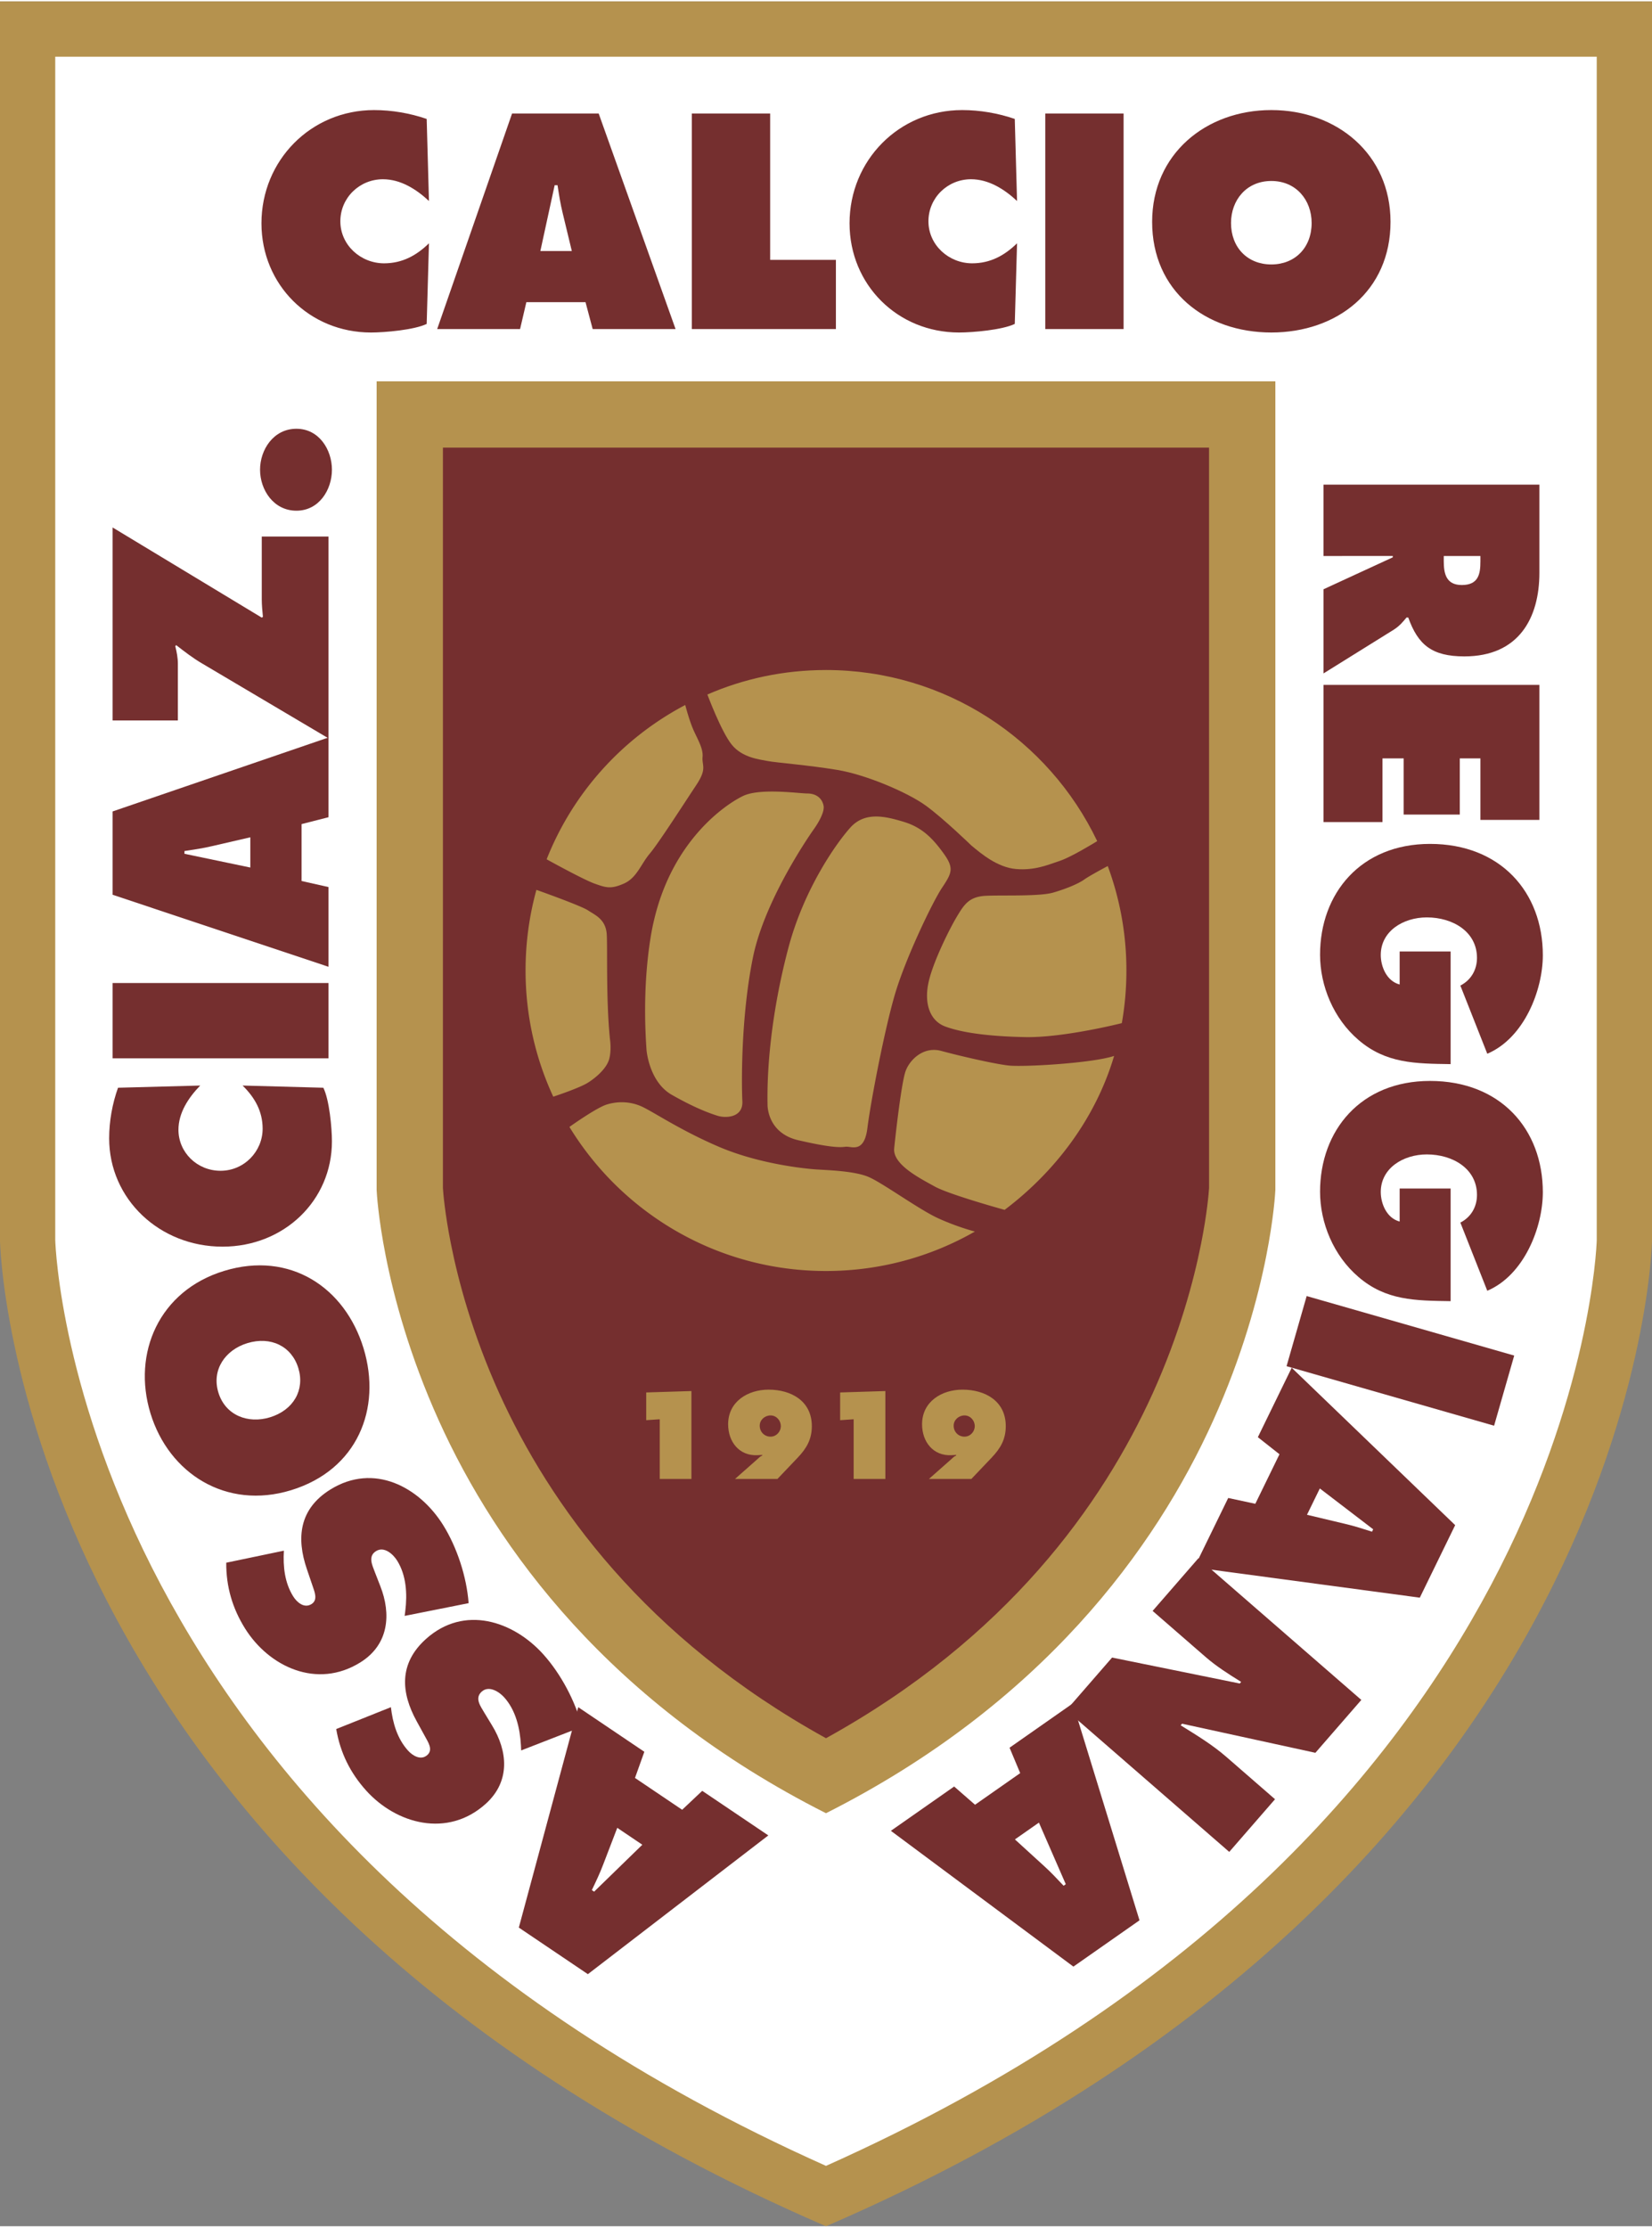
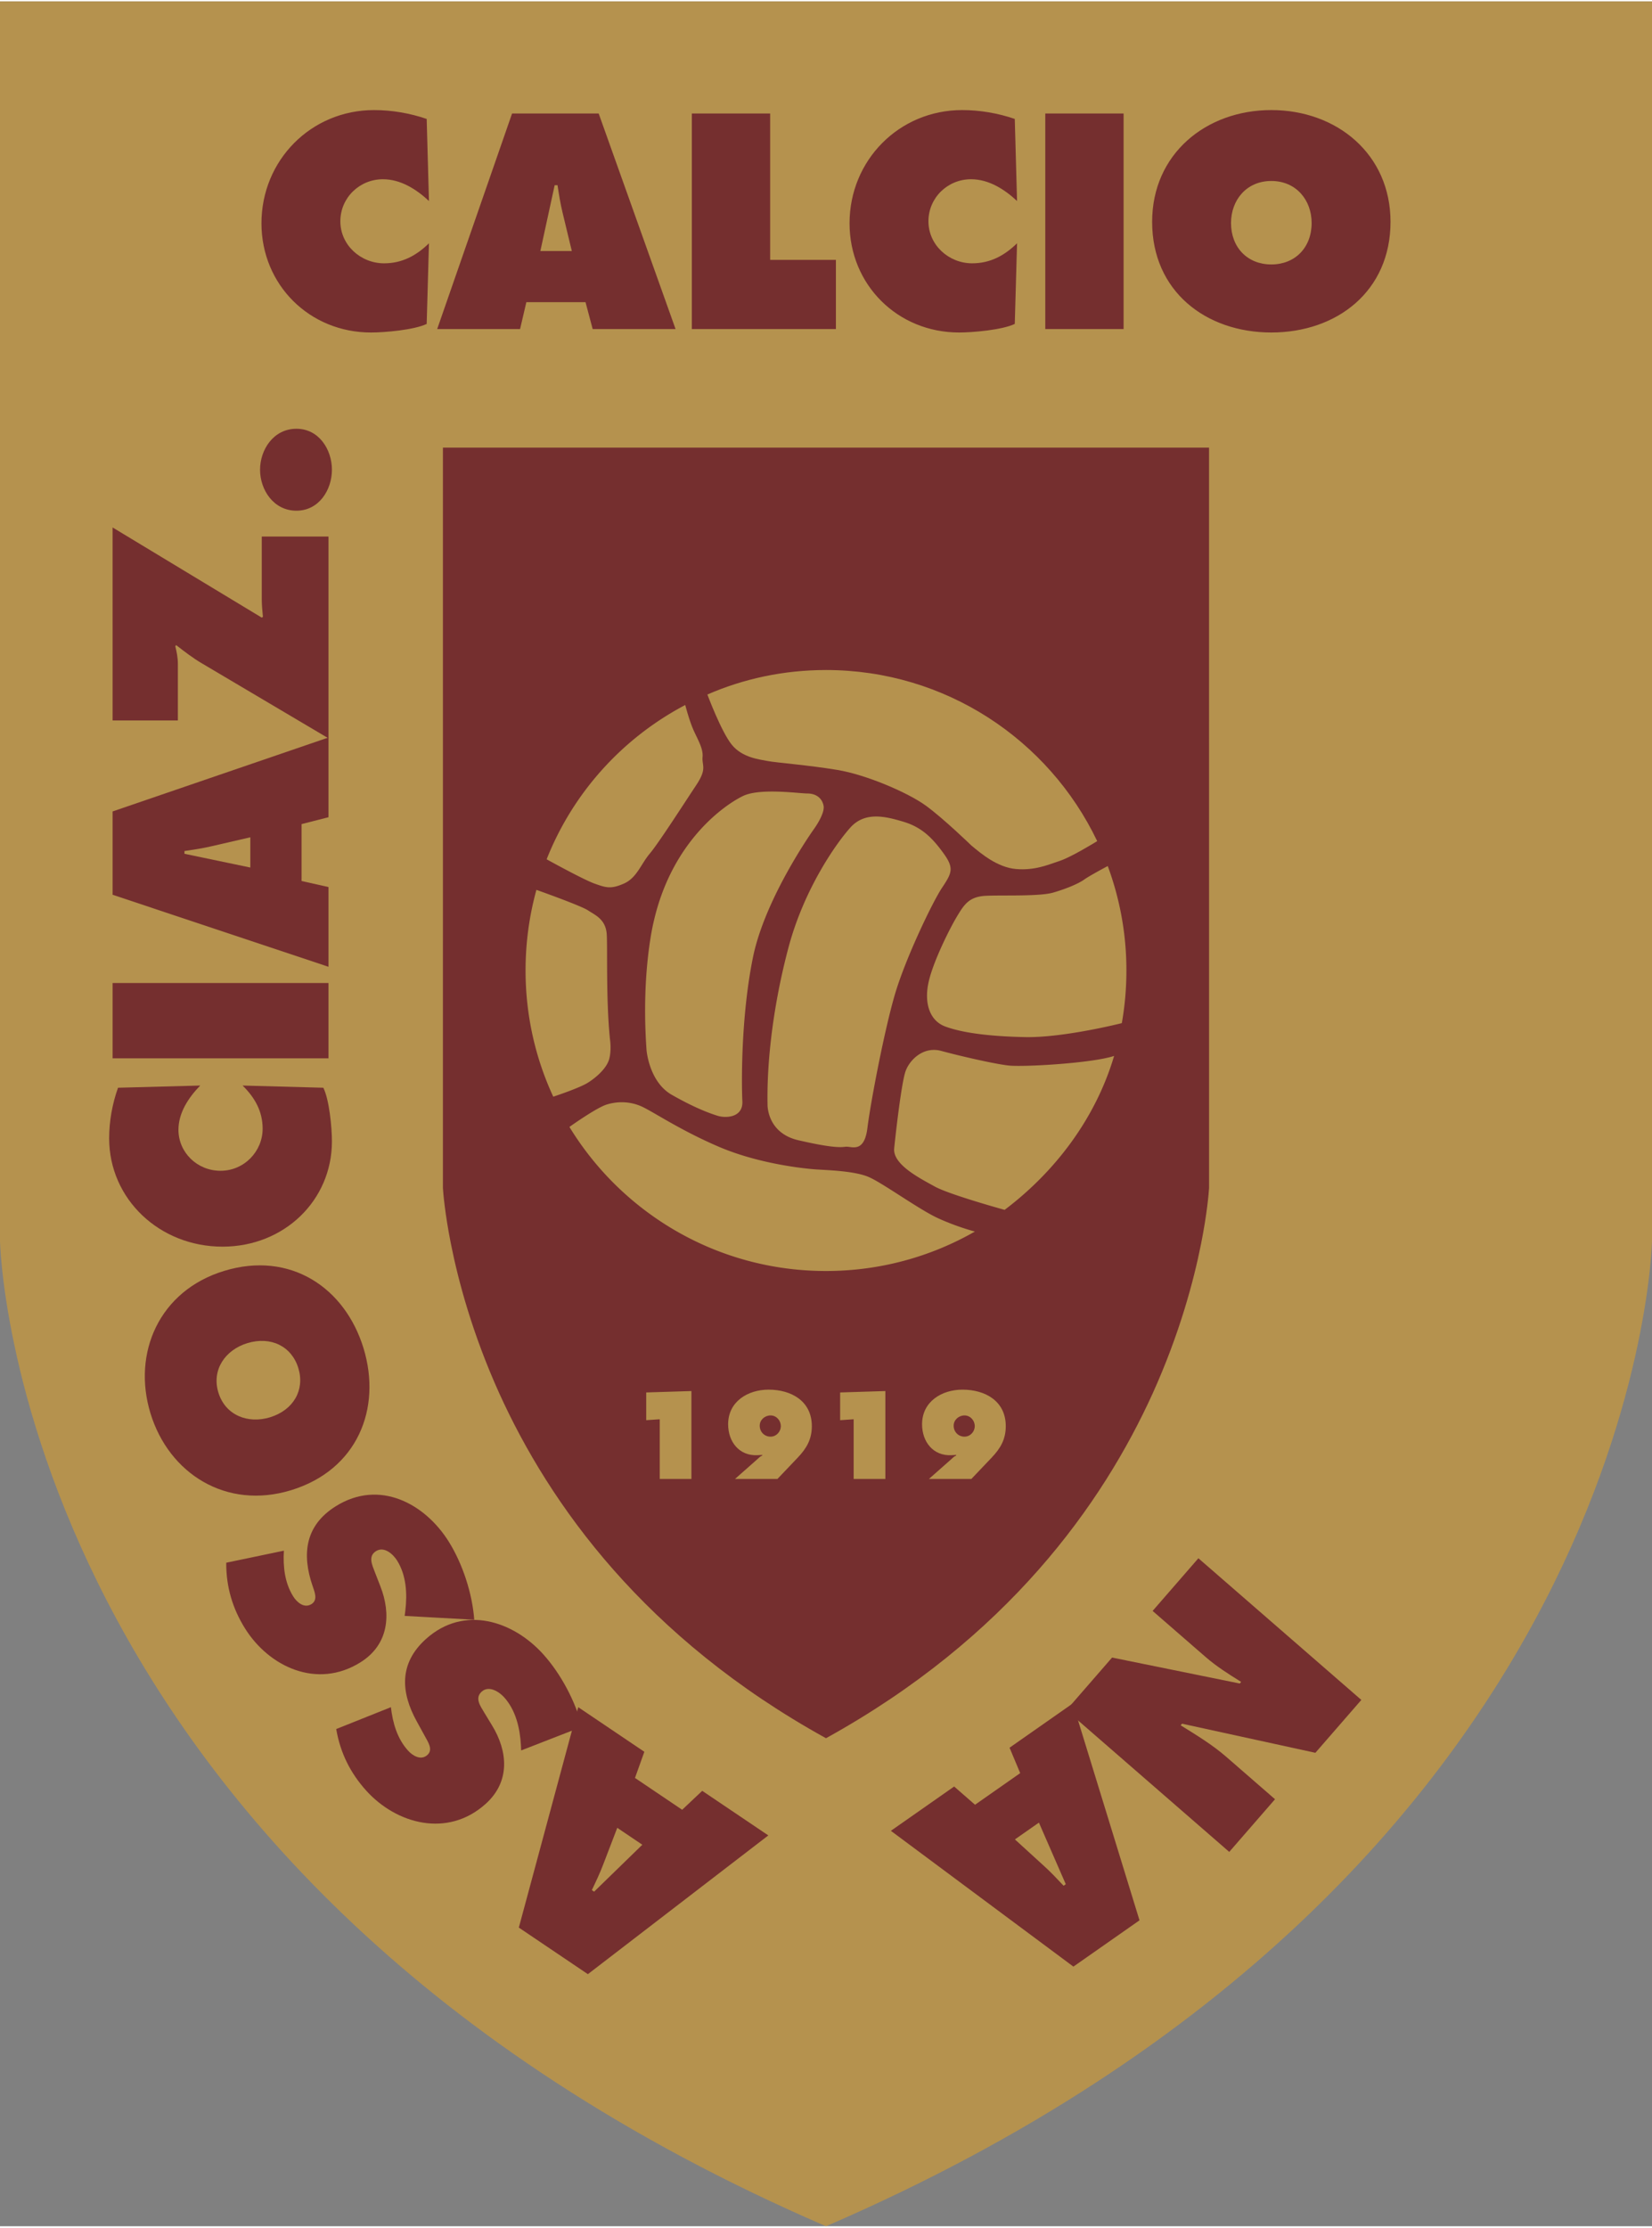
<svg xmlns="http://www.w3.org/2000/svg" width="272.346" height="367.18" viewBox="0 0 420.358 566" fill-rule="evenodd" xml:space="preserve">
  <rect x="0" y="0" width="420.358" height="566" fill="#808080" stroke="none" />
  <path style="fill:#b5924e;stroke:none;fill-opacity:1" d="M88.262 139.046v315.267s2.652 161.093 210.179 250.733c207.527-89.64 210.179-250.733 210.179-250.733V139.046Z" transform="translate(-88.262 -139.046)" />
-   <path style="fill:#fff;stroke:none" d="M298.44 153.104H102.319v301.044c.065 2.303 1.723 40.223 26.9 87.76 25.235 47.529 73.576 105.019 169.221 147.779 95.645-42.76 143.986-100.25 169.221-147.779 25.177-47.537 26.835-85.457 26.899-87.76V153.104Z" transform="translate(-88.262 -139.046)" />
  <path style="fill:#b5924e;stroke:none;fill-opacity:1" d="M184.098 235.692v205.716c.031.711.375 6.993 2.333 16.88 2.098 10.584 6.051 25.292 13.464 41.729 14.741 32.687 43.672 72.259 98.545 99.952 54.872-27.693 83.804-67.265 98.544-99.952 7.413-16.437 11.367-31.145 13.465-41.729 1.958-9.887 2.302-16.169 2.333-16.88V235.692Z" transform="translate(-88.262 -139.046)" />
-   <path style="fill:#752f2f;stroke:none;fill-opacity:1" d="M479.967 261.97v22.426c0 11.517-5.245 21.273-19.089 21.273-8.307 0-11.804-2.981-14.281-9.892h-.437c-.802.949-1.676 2.101-3.279 3.117l-17.851 11.11v-21.408l17.632-8.13v-.338H425.03V261.97Zm-24.335 18.158v1.287c0 3.049.51 6.097 4.59 6.097 4.226 0 4.736-2.778 4.736-5.962v-1.422zm24.335 32.793v34.35h-15.009v-15.65h-5.246v14.295h-14.28v-14.295h-5.392v16.192h-15.01v-34.892zm-22.586 96.478c-8.962-.135-16.467-.135-23.462-6.165-6.339-5.42-9.763-13.753-9.763-21.68 0-15.582 10.346-28.183 27.979-28.183 17.924 0 28.707 12.262 28.707 28.319 0 8.875-4.737 21.07-14.135 25.067l-6.85-17.344c2.769-1.423 4.227-4.065 4.227-7.046 0-6.639-6.121-10.298-12.751-10.298-6.048 0-11.73 3.523-11.73 9.553 0 2.913 1.457 6.639 4.808 7.52v-8.401h12.97zm0 60.301c-8.962-.135-16.467-.135-23.462-6.165-6.339-5.42-9.763-13.754-9.763-21.679 0-15.583 10.346-28.184 27.979-28.184 17.924 0 28.707 12.262 28.707 28.318 0 8.875-4.737 21.071-14.135 25.068l-6.85-17.344c2.769-1.423 4.227-4.065 4.227-7.046 0-6.64-6.121-10.298-12.751-10.298-6.048 0-11.73 3.523-11.73 9.553 0 2.913 1.457 6.64 4.808 7.52v-8.401h12.97zm16.177 13.843-5.118 17.844-52.808-15.144 5.117-17.843zm-65.23 20.762 8.613-17.659 41.595 40.037-8.999 18.45-57.365-7.703 8.612-17.658 6.898 1.479 6.148-12.604zm12.501 19.741 9.661 2.3c2.333.535 4.643 1.284 6.887 2.002l.297-.609-13.577-10.391z" transform="translate(-88.262 -139.046)" />
  <path style="fill:#752f2f;stroke:none;fill-opacity:1" d="m434.658 571.147-11.692 13.451-33.921-7.4-.356.41c3.953 2.448 8.061 4.941 11.58 8l12.427 10.803-11.647 13.4-41.461-36.042 11.647-13.4 32.49 6.604.355-.409c-3.259-2.025-6.308-3.958-9.058-6.349l-13.472-11.711 11.647-13.399z" transform="translate(-88.262 -139.046)" />
  <path style="fill:#752f2f;stroke:none;fill-opacity:1" d="m345.148 583.303 16.098-11.272 16.967 55.186-16.819 11.776-46.443-34.546 16.098-11.272 5.316 4.639 11.49-8.045zm1.362 23.329 7.335 6.693c1.781 1.601 3.437 3.375 5.052 5.092l.556-.389-6.837-15.671zm-79.564-12.358 16.818 11.342-45.914 35.298-17.57-11.85 15.119-56.068 16.818 11.344-2.381 6.655 12.005 8.097zm-21.619 9.411-3.563 9.286c-.84 2.245-1.893 4.434-2.908 6.562l.58.392 12.27-11.938z" transform="translate(-88.262 -139.046)" />
-   <path style="fill:#752f2f;stroke:none;fill-opacity:1" d="m220.874 583.998-.06-1.265c-.235-4.398-1.318-8.977-4.266-12.251-1.264-1.404-3.872-3.103-5.713-1.446-1.841 1.658-.319 3.676.58 5.219l2.033 3.346c3.979 6.488 4.78 14.238-1.609 19.991-9.693 8.726-22.735 5.129-30.412-3.396-4.025-4.47-6.585-9.6-7.612-15.641l13.914-5.563c.467 4.003 1.593 7.977 4.355 11.044 1.123 1.247 3.249 2.629 4.927 1.117 1.516-1.365.142-3.327-.57-4.663l-2.144-3.905c-4.022-7.298-4.596-14.686 2.335-20.927 9.746-8.775 22.241-4.59 29.87 3.884 4.446 4.939 8.187 11.923 9.837 18.438zM191.23 549.77l.161-1.256c.532-4.372.261-9.069-2.075-12.807-1-1.601-3.274-3.727-5.375-2.414-2.101 1.313-.952 3.565-.334 5.239l1.421 3.65c2.792 7.08 2.235 14.851-5.056 19.407-11.06 6.911-23.281 1.104-29.36-8.624-3.188-5.102-4.818-10.598-4.781-16.725l14.668-3.062c-.235 4.022.185 8.131 2.372 11.631.889 1.424 2.743 3.153 4.658 1.956 1.73-1.081.718-3.252.248-4.691l-1.433-4.218c-2.694-7.885-1.976-15.262 5.933-20.204 11.122-6.95 22.7-.659 28.742 9.01 3.521 5.636 5.992 13.164 6.486 19.867zm-45.966-87.76c16.862-5.155 30.79 4.265 35.494 19.649 4.703 15.383-1.575 30.982-18.437 36.137-16.513 5.049-31.089-4.246-35.772-19.563-4.683-15.318 2.202-31.174 18.715-36.223zm11.691 37.24c5.992-1.833 8.917-6.971 7.219-12.521-1.697-5.552-6.994-8.175-12.986-6.343-5.575 1.704-9.138 6.743-7.358 12.563 1.779 5.82 7.551 8.005 13.125 6.301zm-17.749-84.403c-2.987 3.077-5.537 6.925-5.537 11.261 0 5.736 4.736 10.422 10.71 10.422 6.048 0 10.711-4.966 10.711-10.702 0-4.407-1.967-7.904-5.101-10.981l20.547.559c1.53 3.078 2.186 10.212 2.186 13.64 0 15.038-12.168 26.789-27.833 26.789-16.029 0-28.853-12.101-28.853-27.559 0-4.336.802-8.813 2.259-12.87zm-22.295-6.921v-19.165h54.937v19.165zm54.937-43.575v20.285l-54.937-18.326v-21.194l54.937-18.816v20.285l-6.849 1.749v14.479zm-19.892-12.66-9.69 2.238c-2.331.56-4.736.909-7.067 1.259v.7l16.757 3.497z" transform="translate(-88.262 -139.046)" />
+   <path style="fill:#752f2f;stroke:none;fill-opacity:1" d="m220.874 583.998-.06-1.265c-.235-4.398-1.318-8.977-4.266-12.251-1.264-1.404-3.872-3.103-5.713-1.446-1.841 1.658-.319 3.676.58 5.219l2.033 3.346c3.979 6.488 4.78 14.238-1.609 19.991-9.693 8.726-22.735 5.129-30.412-3.396-4.025-4.47-6.585-9.6-7.612-15.641l13.914-5.563c.467 4.003 1.593 7.977 4.355 11.044 1.123 1.247 3.249 2.629 4.927 1.117 1.516-1.365.142-3.327-.57-4.663l-2.144-3.905c-4.022-7.298-4.596-14.686 2.335-20.927 9.746-8.775 22.241-4.59 29.87 3.884 4.446 4.939 8.187 11.923 9.837 18.438zM191.23 549.77l.161-1.256c.532-4.372.261-9.069-2.075-12.807-1-1.601-3.274-3.727-5.375-2.414-2.101 1.313-.952 3.565-.334 5.239l1.421 3.65c2.792 7.08 2.235 14.851-5.056 19.407-11.06 6.911-23.281 1.104-29.36-8.624-3.188-5.102-4.818-10.598-4.781-16.725l14.668-3.062c-.235 4.022.185 8.131 2.372 11.631.889 1.424 2.743 3.153 4.658 1.956 1.73-1.081.718-3.252.248-4.691c-2.694-7.885-1.976-15.262 5.933-20.204 11.122-6.95 22.7-.659 28.742 9.01 3.521 5.636 5.992 13.164 6.486 19.867zm-45.966-87.76c16.862-5.155 30.79 4.265 35.494 19.649 4.703 15.383-1.575 30.982-18.437 36.137-16.513 5.049-31.089-4.246-35.772-19.563-4.683-15.318 2.202-31.174 18.715-36.223zm11.691 37.24c5.992-1.833 8.917-6.971 7.219-12.521-1.697-5.552-6.994-8.175-12.986-6.343-5.575 1.704-9.138 6.743-7.358 12.563 1.779 5.82 7.551 8.005 13.125 6.301zm-17.749-84.403c-2.987 3.077-5.537 6.925-5.537 11.261 0 5.736 4.736 10.422 10.71 10.422 6.048 0 10.711-4.966 10.711-10.702 0-4.407-1.967-7.904-5.101-10.981l20.547.559c1.53 3.078 2.186 10.212 2.186 13.64 0 15.038-12.168 26.789-27.833 26.789-16.029 0-28.853-12.101-28.853-27.559 0-4.336.802-8.813 2.259-12.87zm-22.295-6.921v-19.165h54.937v19.165zm54.937-43.575v20.285l-54.937-18.326v-21.194l54.937-18.816v20.285l-6.849 1.749v14.479zm-19.892-12.66-9.69 2.238c-2.331.56-4.736.909-7.067 1.259v.7l16.757 3.497z" transform="translate(-88.262 -139.046)" />
  <path style="fill:#752f2f;stroke:none;fill-opacity:1" d="m116.911 272.866 37.96 22.942.292-.21c-.146-1.469-.292-3.008-.292-4.476v-15.948h16.977v51.341l-32.132-19.026c-2.405-1.399-4.445-3.007-6.63-4.686l-.219.28c.364 1.468.656 2.937.656 4.546v14.339h-16.612zm46.777-25.107c5.755 0 9.034 5.316 9.034 10.422 0 5.106-3.279 10.422-9.034 10.422-5.83 0-9.254-5.316-9.254-10.422 0-5.106 3.424-10.422 9.254-10.422zm33.145-78.821c-4.22-1.454-8.874-2.254-13.386-2.254-16.072 0-28.655 12.801-28.655 28.804 0 15.636 12.219 27.782 27.854 27.782 3.565 0 10.985-.651 14.187-2.18l.579-20.514c-3.196 3.132-6.837 5.095-11.418 5.095-5.966 0-11.129-4.658-11.129-10.694 0-5.966 4.871-10.695 10.837-10.695 4.511 0 8.514 2.549 11.71 5.532l-.579-20.876m28.926 33.603 3.637-16.73h.732c.36 2.329.727 4.729 1.305 7.058l2.33 9.672h-8.004m-3.566 13.02h15.059l1.818 6.834h21.093l-19.564-54.836h-22.04l-19.055 54.836h21.092zm42.111 6.834h36.658v-17.599h-16.73v-37.237h-19.928v54.836m82.172-53.457c-4.22-1.454-8.874-2.254-13.388-2.254-16.07 0-28.653 12.801-28.653 28.804 0 15.636 12.216 27.782 27.852 27.782 3.569 0 10.986-.651 14.189-2.18l.579-20.514c-3.198 3.132-6.839 5.095-11.416 5.095-5.966 0-11.131-4.658-11.131-10.694 0-5.966 4.871-10.695 10.837-10.695 4.509 0 8.512 2.549 11.71 5.532l-.579-20.876m7.761 53.457h19.928v-54.841h-19.928zm57.519-37.672c6.332 0 10.258 4.871 10.258 10.69 0 6.258-4.22 10.545-10.258 10.545-6.034 0-10.254-4.287-10.254-10.545 0-5.819 3.926-10.69 10.254-10.69m0-18.039c-16.654 0-30.327 11.198-30.327 28.437 0 17.604 13.6 28.149 30.327 28.149 16.734 0 30.33-10.545 30.33-28.149 0-17.239-13.673-28.437-30.33-28.437zm-15.845 85.876H200.967l-.002 188.383c.082 1.28.493 6.405 2.012 14.067 1.891 9.544 5.508 23.026 12.296 38.071 12.843 28.323 37.016 62.308 83.166 87.808 46.15-25.5 70.323-59.485 83.166-87.808 6.788-15.045 10.405-28.527 12.295-38.071 1.52-7.662 1.931-12.787 2.013-14.067z" transform="translate(-88.262 -139.046)" />
  <path style="fill:#b5924e;stroke:none;fill-opacity:1" d="m252.693 499.981 3.442-.236v15.184h8.062v-22.362l-11.504.358v7.056m28.883 1.397c0-1.483 1.305-2.609 2.759-2.609 1.484 0 2.608 1.275 2.608 2.722 0 1.43-1.153 2.678-2.608 2.678-1.574 0-2.759-1.222-2.759-2.791m-6.286 13.551h10.796l5.192-5.454c2.223-2.348 3.557-4.627 3.557-7.984 0-6.368-5.219-9.281-11.004-9.281-5.281 0-10.292 3.026-10.292 8.811 0 4.446 2.815 8.096 7.477 7.861l1.212-.064v.15c-.532.208-.916.629-1.332 1.009zm26.751-14.948 3.437-.236v15.184h8.069v-22.362l-11.506.358v7.056m28.884 1.397c0-1.483 1.306-2.609 2.754-2.609 1.488 0 2.614 1.275 2.614 2.722 0 1.43-1.158 2.678-2.614 2.678-1.57 0-2.754-1.222-2.754-2.791m-6.292 13.551h10.797l5.191-5.454c2.226-2.348 3.564-4.627 3.564-7.984 0-6.368-5.223-9.281-11.003-9.281-5.284 0-10.295 3.026-10.295 8.811 0 4.446 2.818 8.096 7.472 7.861l1.216-.064v.15c-.533.208-.918.629-1.338 1.009z" transform="translate(-88.262 -139.046)" />
  <path style="display:inline;fill:#b5924e;fill-opacity:1;stroke:none" d="M295.339 349.636s2.895-3.928 2.481-5.993c-.416-2.064-2.069-3.098-4.136-3.098-2.065 0-11.981-1.445-16.321.62-4.335 2.067-17.974 11.158-22.725 31.814 0 0-3.305 12.811-1.86 32.852 0 0 .622 8.058 6.407 11.364 5.785 3.304 9.707 4.751 11.773 5.372 2.07.615 6.405.416 6.201-3.723-.208-4.13-.416-21.276 2.687-36.566 3.098-15.287 15.493-32.642 15.493-32.642m32.642 14.871c2.484-3.717 3.098-4.954.412-8.674-2.682-3.718-5.373-6.613-10.118-8.058-4.753-1.445-9.923-2.687-13.641 1.445-3.718 4.136-11.773 15.706-15.701 30.374-3.924 14.668-5.577 29.132-5.369 40.08 0 0-.208 7.229 7.851 9.089 8.054 1.858 10.537 1.858 11.98 1.655 1.447-.208 4.753 1.858 5.581-4.749.823-6.617 4.338-25.003 7.024-34.094 2.686-9.091 9.503-23.347 11.981-27.068zm-100.624-7.22c6.683-16.882 19.216-30.8 35.268-39.255 0 0 .896 3.505 1.931 5.983 1.034 2.477 2.682 4.96 2.479 7.228-.208 2.276 1.241 2.895-1.653 7.235-2.89 4.34-9.505 14.67-11.778 17.355-2.271 2.686-3.302 6.198-6.61 7.641-3.306 1.452-4.544 1.033-7.438 0-2.755-.981-11.421-5.751-12.199-6.187zm1.685 60.394c-4.523-9.758-7.049-20.633-7.049-32.094 0-7.11.959-13.992 2.761-20.523 0 0 11.288 3.991 13.149 5.229 1.863 1.241 4.547 2.274 4.753 6.2.208 3.924-.206 16.735.824 26.652 0 0 .415 2.686-.204 4.959-.62 2.268-3.098 4.544-5.373 5.988-2.14 1.362-8.207 3.368-8.861 3.589zm107.289 34.306c-11.167 6.387-24.103 10.041-37.893 10.041-27.643 0-51.856-14.671-65.282-36.653 0 0 6.814-4.876 9.5-5.701 2.684-.83 5.783-.83 8.677.412 2.891 1.241 9.709 5.99 19.834 10.332 10.124 4.333 21.694 5.577 25 5.78 3.302.208 9.507.416 13.017 1.864 3.509 1.443 12.809 8.258 17.766 10.538 4.957 2.266 9.381 3.387 9.381 3.387zm7.558-5.512c-1.76-.489-14.311-4.017-17.767-5.935-3.718-2.066-10.741-5.581-10.33-9.711.416-4.129 1.859-16.737 2.894-19.627 1.032-2.894 4.542-6.404 9.091-5.163 4.541 1.235 13.425 3.302 17.147 3.714 3.719.416 21.249-.584 26.826-2.44-4.699 15.869-14.967 29.432-27.861 39.162zm26.242-87.47a76.275 76.275 0 0 1 4.749 26.582c0 4.565-.399 9.039-1.167 13.383-2.207.556-15.582 3.743-24.659 3.553-9.914-.204-16.324-1.237-20.245-2.687-3.926-1.445-5.374-5.785-4.337-10.948 1.031-5.165 5.373-13.844 7.227-16.943 1.863-3.098 3.099-5.163 7.441-5.371 4.337-.205 13.632.208 17.146-.825 3.514-1.034 6.404-2.275 7.852-3.306 1.447-1.034 5.993-3.438 5.993-3.438z" transform="translate(-88.262 -139.046)" />
  <path style="fill:#b5924e;stroke:none;fill-opacity:1" d="M268.258 315.368c9.189-4.008 19.424-6.231 30.18-6.231 30.43 0 56.712 17.787 69.01 43.527-1.126.697-6.729 4.1-9.512 5.025-3.097 1.034-6.399 2.483-11.158 2.072-4.749-.416-8.882-3.928-11.361-5.993 0 0-7.024-6.819-11.569-10.125-4.541-3.306-15.08-7.85-22.516-9.091-7.44-1.237-15.701-1.857-17.768-2.271-2.069-.416-6.405-.827-9.091-4.136-2.687-3.302-6.215-12.777-6.215-12.777z" transform="translate(-88.262 -139.046)" />
</svg>